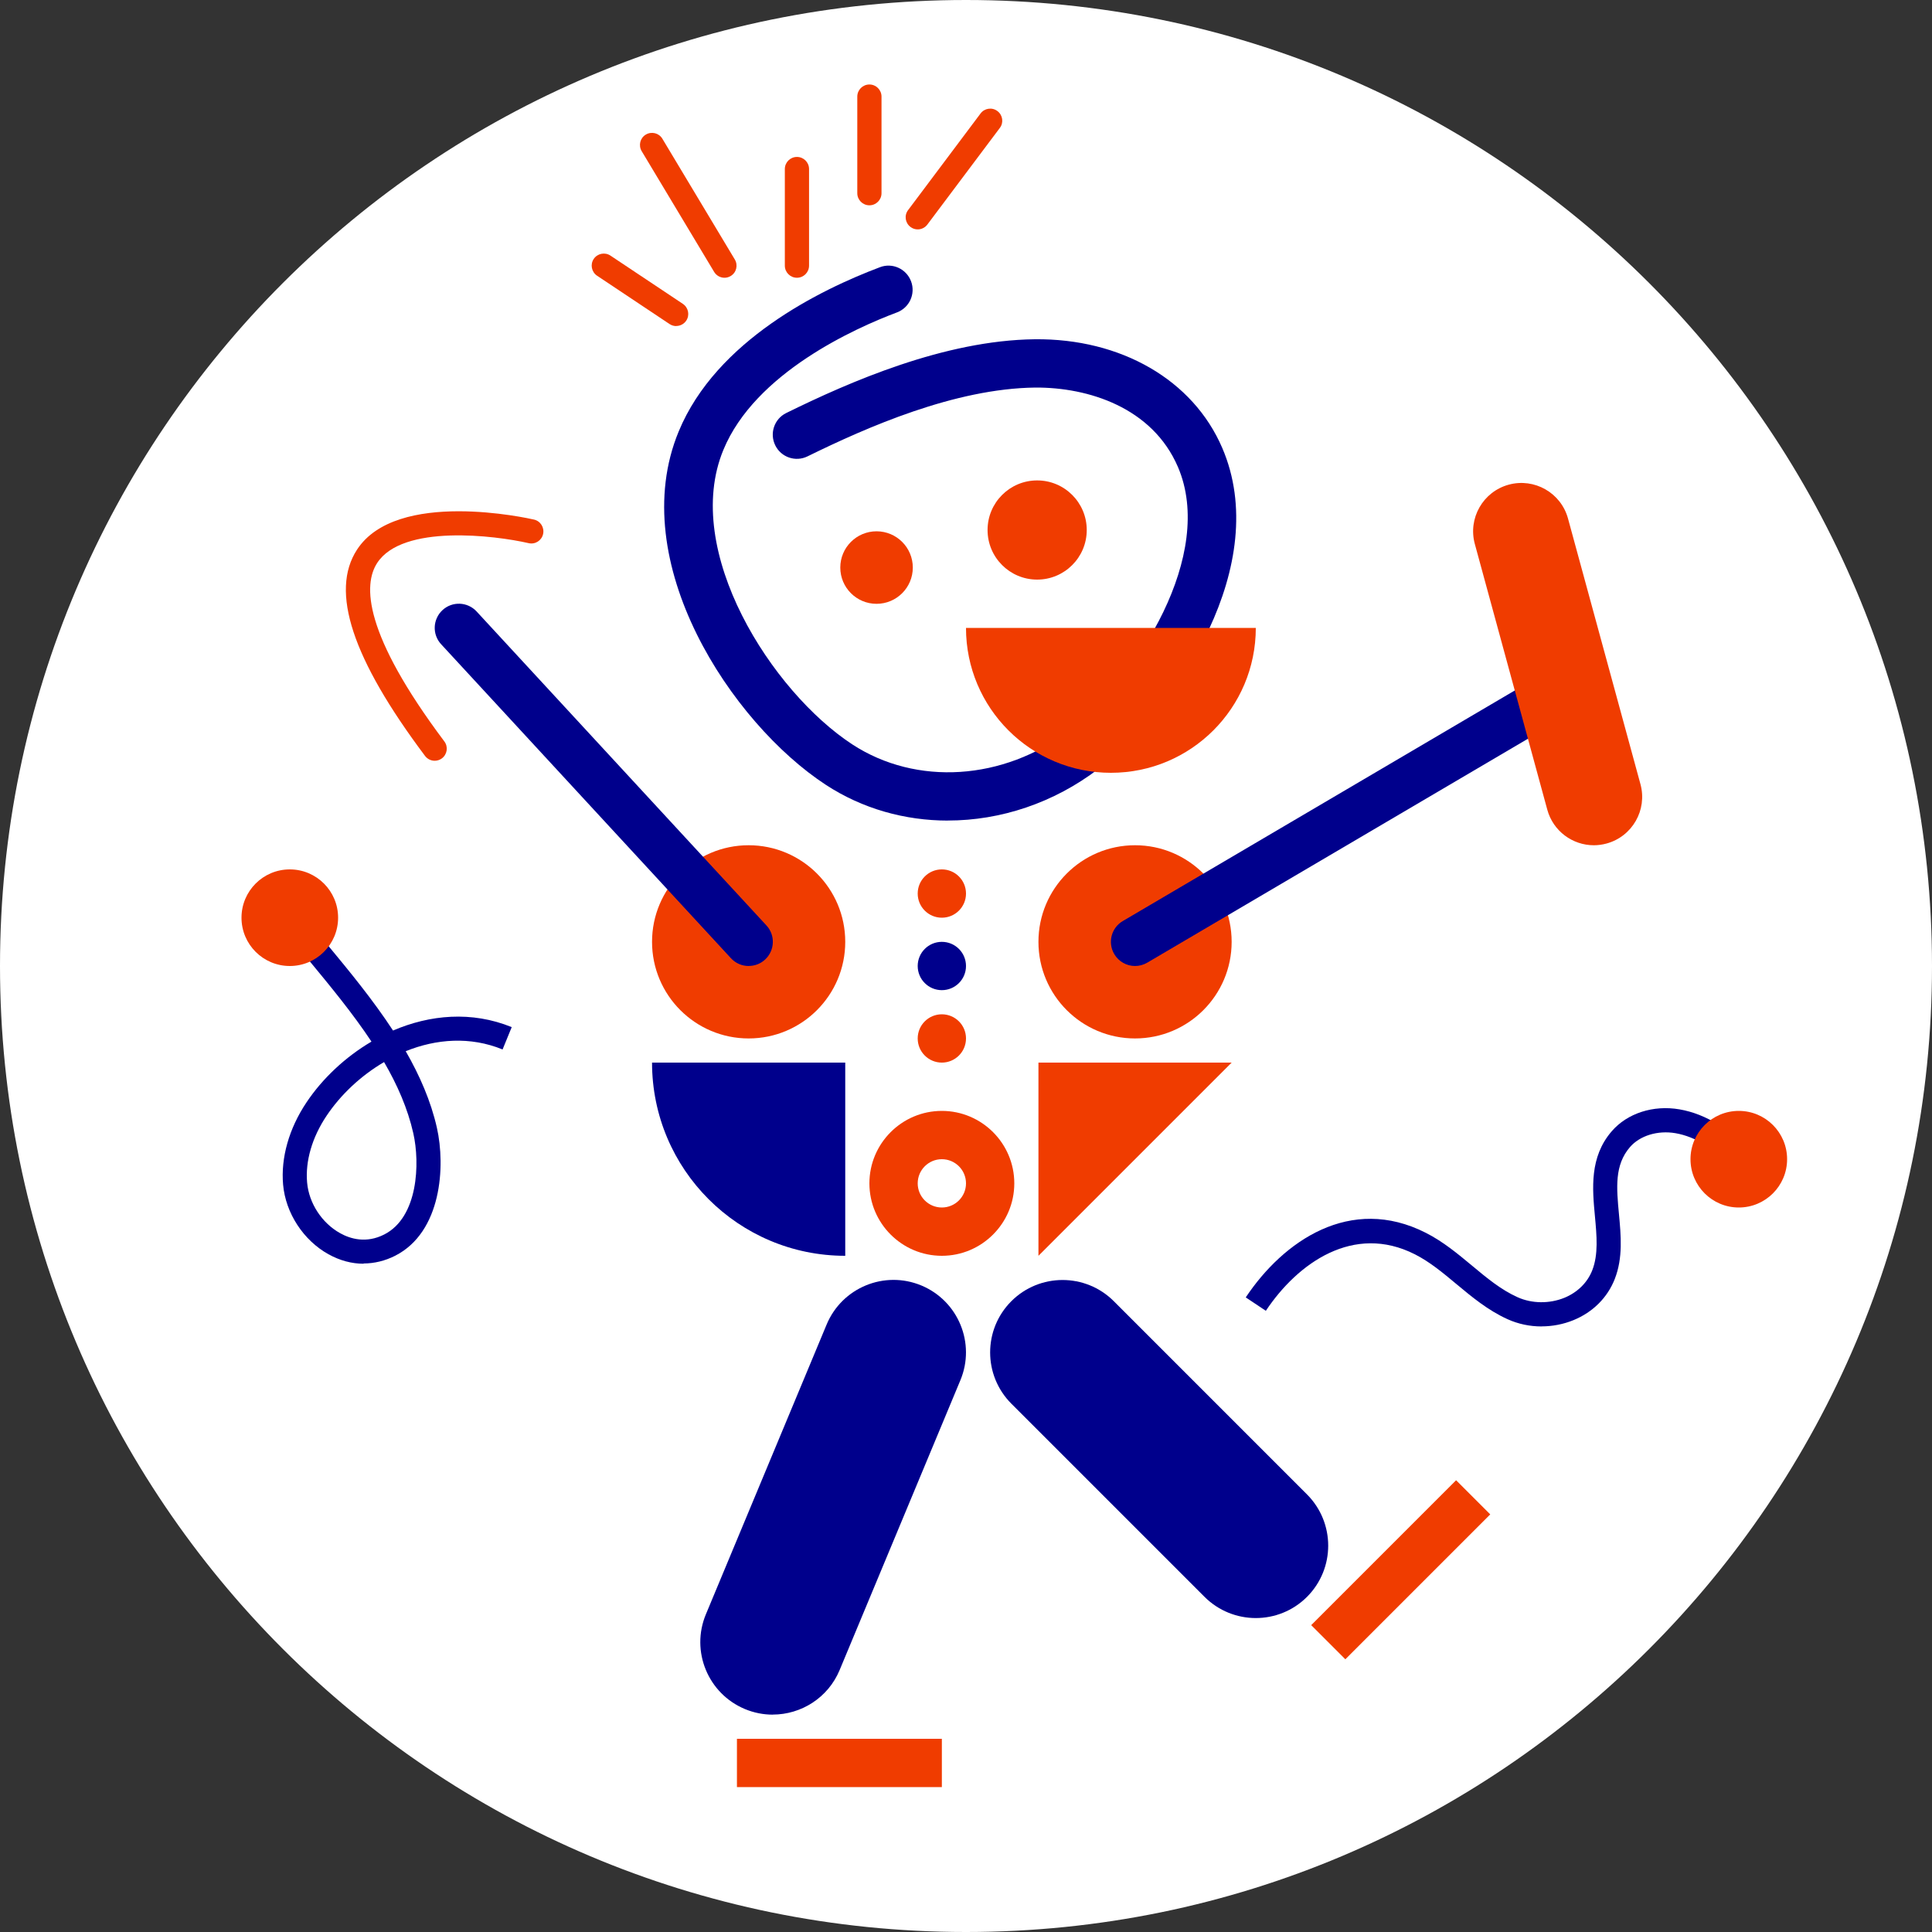
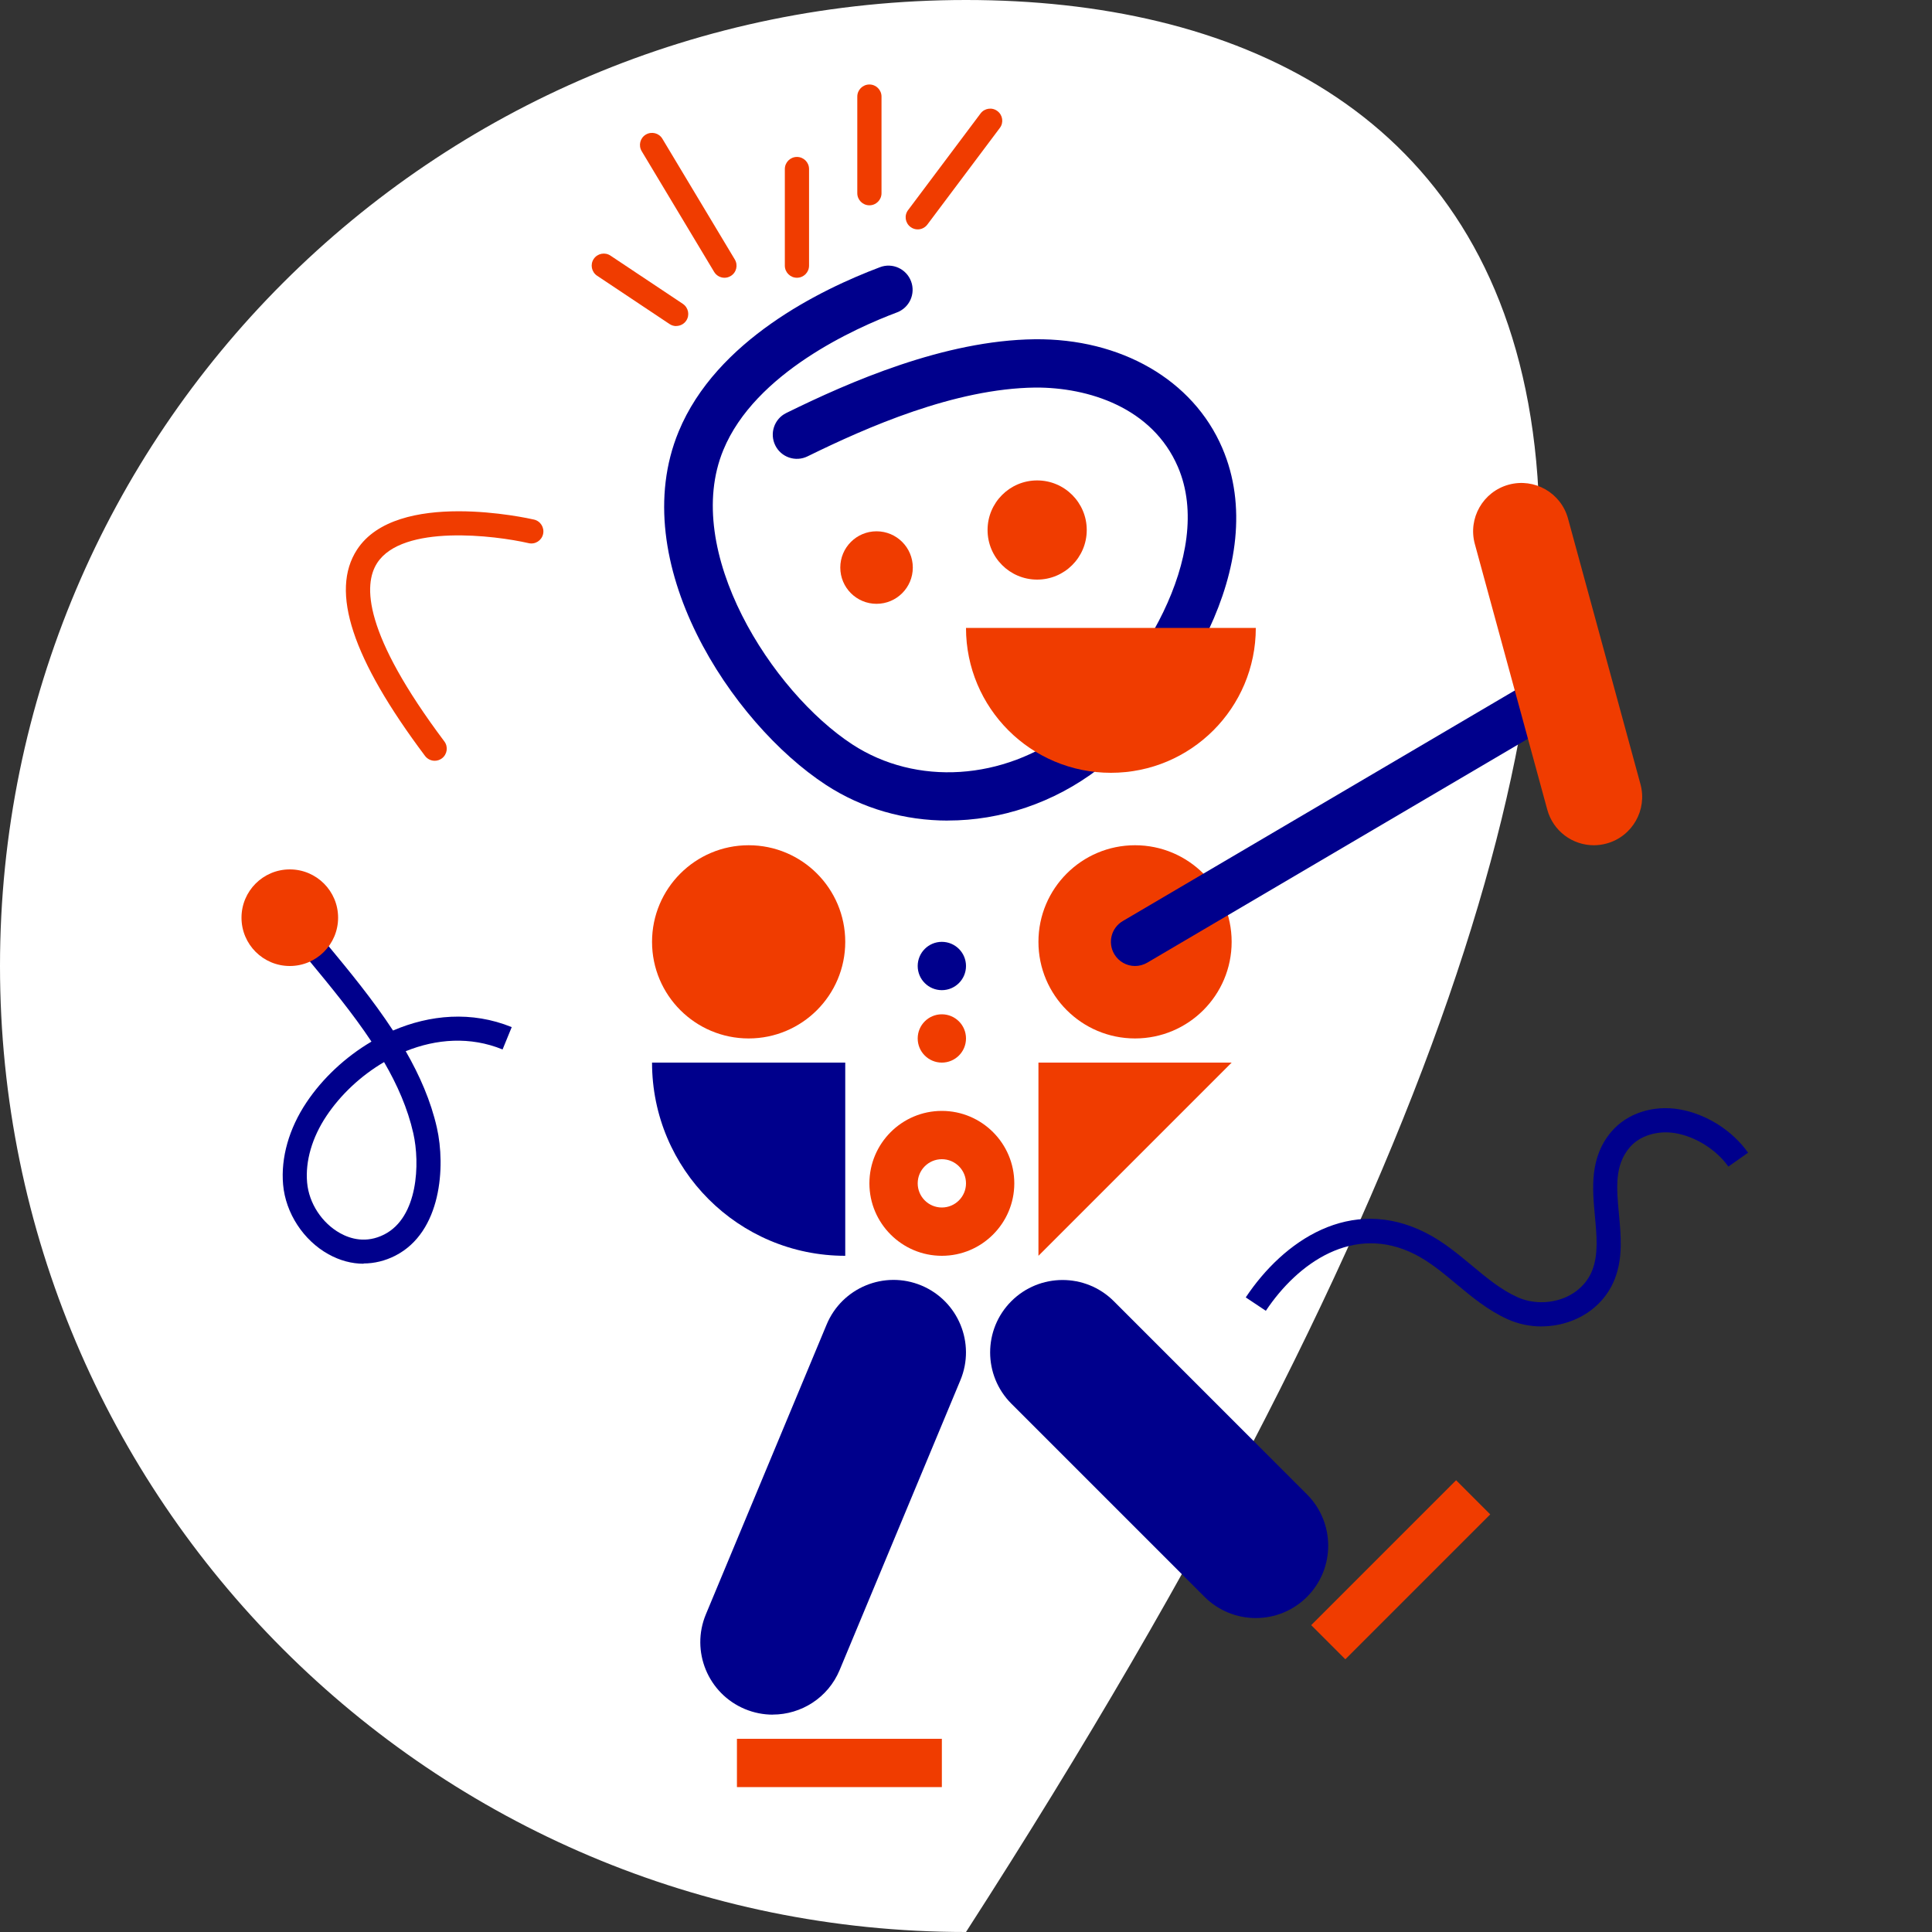
<svg xmlns="http://www.w3.org/2000/svg" width="135" height="135" viewBox="0 0 135 135" fill="none">
  <rect x="0" y="0" width="135" height="135" fill="#333333" stroke="none" />
  <g clip-path="url(#clip0_137_1241)">
-     <path d="M67.5 135C104.779 135 135 104.779 135 67.5C135 30.221 104.779 0 67.5 0C30.221 0 0 30.221 0 67.5C0 104.779 30.221 135 67.5 135Z" fill="white" />
+     <path d="M67.5 135C135 30.221 104.779 0 67.5 0C30.221 0 0 30.221 0 67.5C0 104.779 30.221 135 67.5 135Z" fill="white" />
    <path d="M72.562 74.25H86.062L72.562 87.75V74.25Z" fill="#F03C00" />
    <path d="M52.312 72.562C56.04 72.562 59.062 69.54 59.062 65.812C59.062 62.085 56.04 59.062 52.312 59.062C48.585 59.062 45.562 62.085 45.562 65.812C45.562 69.54 48.585 72.562 52.312 72.562Z" fill="#F03C00" />
    <path d="M79.312 72.562C83.04 72.562 86.062 69.54 86.062 65.812C86.062 62.085 83.04 59.062 79.312 59.062C75.585 59.062 72.562 62.085 72.562 65.812C72.562 69.54 75.585 72.562 79.312 72.562Z" fill="#F03C00" />
    <path d="M65.812 87.75C63.023 87.75 60.75 85.478 60.75 82.688C60.75 79.897 63.023 77.625 65.812 77.625C68.603 77.625 70.875 79.897 70.875 82.688C70.875 85.478 68.603 87.75 65.812 87.75ZM65.812 81C64.881 81 64.125 81.756 64.125 82.688C64.125 83.619 64.881 84.375 65.812 84.375C66.744 84.375 67.5 83.619 67.5 82.688C67.5 81.756 66.744 81 65.812 81Z" fill="#F03C00" />
    <path d="M66.244 57.339C63.234 57.339 60.268 56.516 57.708 54.842C51.115 50.535 43.659 39.267 47.421 30.155C50.053 23.774 57.366 20.223 61.488 18.671C62.356 18.338 63.333 18.783 63.661 19.656C63.99 20.529 63.549 21.501 62.676 21.83C59.769 22.923 52.767 26.046 50.544 31.442C47.628 38.502 53.937 48.344 59.557 52.016C64.03 54.936 70.123 54.545 74.718 51.039C79.488 47.399 84.937 38.745 82.309 32.63C80.523 28.472 76.045 27.063 72.351 27.081C66.712 27.144 60.565 29.858 56.43 31.887C55.593 32.301 54.58 31.955 54.171 31.118C53.761 30.281 54.103 29.268 54.94 28.859C59.368 26.681 65.988 23.778 72.306 23.706C78.322 23.643 83.362 26.541 85.405 31.298C88.902 39.429 82.314 49.482 76.761 53.721C73.62 56.12 69.898 57.335 66.24 57.335L66.244 57.339Z" fill="#00008C" />
    <path d="M61.249 42.192C62.648 42.192 63.783 41.058 63.783 39.658C63.783 38.259 62.648 37.125 61.249 37.125C59.85 37.125 58.716 38.259 58.716 39.658C58.716 41.058 59.85 42.192 61.249 42.192Z" fill="#F03C00" />
    <path d="M65.812 74.25C66.745 74.25 67.5 73.495 67.5 72.562C67.5 71.63 66.745 70.875 65.812 70.875C64.88 70.875 64.125 71.63 64.125 72.562C64.125 73.495 64.88 74.25 65.812 74.25Z" fill="#F03C00" />
    <path d="M65.812 69.188C66.745 69.188 67.5 68.432 67.5 67.5C67.5 66.568 66.745 65.812 65.812 65.812C64.88 65.812 64.125 66.568 64.125 67.5C64.125 68.432 64.88 69.188 65.812 69.188Z" fill="#00008C" />
-     <path d="M65.812 64.125C66.745 64.125 67.5 63.37 67.5 62.438C67.5 61.505 66.745 60.75 65.812 60.75C64.88 60.75 64.125 61.505 64.125 62.438C64.125 63.37 64.88 64.125 65.812 64.125Z" fill="#F03C00" />
    <path d="M72.472 40.5C74.386 40.5 75.937 38.949 75.937 37.035C75.937 35.121 74.386 33.57 72.472 33.57C70.559 33.57 69.007 35.121 69.007 37.035C69.007 38.949 70.559 40.5 72.472 40.5Z" fill="#F03C00" />
    <path d="M67.5 43.875C67.5 49.468 72.031 54 77.625 54C83.219 54 87.75 49.468 87.75 43.875H67.5Z" fill="#F03C00" />
    <path d="M50.625 19.409C50.337 19.409 50.058 19.26 49.901 18.999L44.838 10.562C44.6 10.161 44.726 9.644 45.126 9.405C45.527 9.167 46.044 9.293 46.283 9.693L51.345 18.131C51.584 18.531 51.458 19.049 51.057 19.287C50.922 19.368 50.774 19.409 50.625 19.409Z" fill="#F03C00" />
    <path d="M47.25 22.784C47.088 22.784 46.926 22.738 46.782 22.64L41.719 19.265C41.333 19.003 41.229 18.482 41.486 18.095C41.746 17.707 42.269 17.604 42.656 17.86L47.718 21.235C48.105 21.497 48.209 22.018 47.952 22.405C47.79 22.648 47.52 22.779 47.25 22.779V22.784Z" fill="#F03C00" />
    <path d="M55.687 19.408C55.219 19.408 54.841 19.03 54.841 18.562V11.812C54.841 11.344 55.219 10.966 55.687 10.966C56.155 10.966 56.533 11.344 56.533 11.812V18.562C56.533 19.03 56.155 19.408 55.687 19.408Z" fill="#F03C00" />
    <path d="M64.125 16.029C63.95 16.029 63.77 15.975 63.621 15.858C63.248 15.579 63.171 15.048 63.455 14.679L68.517 7.929C68.796 7.555 69.327 7.479 69.696 7.762C70.07 8.041 70.146 8.572 69.863 8.941L64.8 15.691C64.634 15.912 64.382 16.029 64.125 16.029Z" fill="#F03C00" />
    <path d="M60.75 14.346C60.282 14.346 59.904 13.968 59.904 13.5V6.75C59.904 6.282 60.282 5.904 60.75 5.904C61.218 5.904 61.596 6.282 61.596 6.75V13.5C61.596 13.968 61.218 14.346 60.75 14.346Z" fill="#F03C00" />
    <path d="M53.995 119.812C53.347 119.812 52.686 119.686 52.051 119.421C49.473 118.345 48.249 115.38 49.324 112.801L57.762 92.551C58.837 89.973 61.798 88.749 64.381 89.824C66.96 90.9 68.184 93.865 67.108 96.444L58.671 116.694C57.861 118.638 55.98 119.808 53.995 119.808V119.812Z" fill="#00008C" />
    <path d="M87.75 113.063C86.454 113.063 85.158 112.568 84.168 111.582L70.668 98.082C68.693 96.102 68.693 92.898 70.668 90.922C72.644 88.947 75.852 88.947 77.828 90.922L91.328 104.423C93.303 106.403 93.303 109.607 91.328 111.582C90.338 112.572 89.042 113.063 87.746 113.063H87.75Z" fill="#00008C" />
    <path d="M101.746 103.433L91.621 113.558L94.007 115.944L104.132 105.819L101.746 103.433Z" fill="#F03C00" />
    <path d="M65.813 121.5H51.494V124.875H65.813V121.5Z" fill="#F03C00" />
-     <path d="M52.312 67.5C51.858 67.5 51.404 67.316 51.075 66.956L30.825 45.018C30.191 44.334 30.235 43.268 30.919 42.633C31.604 41.999 32.67 42.044 33.304 42.728L53.554 64.665C54.189 65.349 54.144 66.416 53.46 67.05C53.136 67.352 52.727 67.496 52.317 67.496L52.312 67.5Z" fill="#00008C" />
    <path d="M79.312 67.5C78.736 67.5 78.174 67.203 77.859 66.667C77.386 65.862 77.656 64.827 78.457 64.359L107.145 47.484C107.95 47.011 108.981 47.281 109.453 48.082C109.926 48.888 109.656 49.923 108.855 50.391L80.167 67.266C79.897 67.423 79.605 67.5 79.312 67.5Z" fill="#00008C" />
    <path d="M111.371 59.063C109.886 59.063 108.527 58.077 108.117 56.574L103.055 38.012C102.564 36.212 103.626 34.358 105.422 33.867C107.217 33.377 109.076 34.434 109.566 36.234L114.629 54.797C115.119 56.597 114.057 58.451 112.262 58.941C111.965 59.022 111.663 59.063 111.371 59.063Z" fill="#F03C00" />
    <path d="M30.375 53.159C30.119 53.159 29.867 53.042 29.7 52.821C24.606 46.031 23.054 41.319 24.944 38.412C27.716 34.146 36.923 36.216 37.314 36.306C37.769 36.41 38.052 36.864 37.949 37.319C37.845 37.773 37.395 38.061 36.936 37.953C34.592 37.413 28.13 36.612 26.357 39.335C25.371 40.851 25.38 44.249 31.05 51.809C31.329 52.182 31.253 52.709 30.879 52.992C30.726 53.105 30.551 53.159 30.375 53.159Z" fill="#F03C00" />
    <path d="M59.062 74.25H45.562C45.562 81.707 51.606 87.75 59.062 87.75V74.25Z" fill="#00008C" />
    <path d="M25.407 88.304C24.579 88.304 23.747 88.083 22.954 87.642C21.204 86.675 19.957 84.767 19.782 82.778C19.616 80.901 20.192 78.858 21.416 77.031C22.518 75.38 24.107 73.872 25.956 72.783C24.651 70.812 23.09 68.922 21.555 67.064C20.88 66.245 20.214 65.439 19.584 64.643L20.912 63.594C21.532 64.382 22.189 65.174 22.855 65.984C24.408 67.86 26.059 69.863 27.463 72.009C30.029 70.907 32.953 70.628 35.757 71.771L35.118 73.332C32.85 72.405 30.479 72.594 28.35 73.454C29.322 75.146 30.105 76.928 30.528 78.8C31.136 81.491 30.861 86.094 27.612 87.746C26.901 88.106 26.154 88.286 25.402 88.286L25.407 88.304ZM26.843 74.21C25.204 75.168 23.796 76.505 22.815 77.972C21.807 79.479 21.326 81.135 21.46 82.634C21.587 84.078 22.495 85.464 23.769 86.171C24.48 86.567 25.591 86.9 26.847 86.261C29.223 85.055 29.354 81.284 28.881 79.191C28.489 77.454 27.761 75.803 26.838 74.214L26.843 74.21Z" fill="#00008C" />
    <path d="M20.25 67.5C22.114 67.5 23.625 65.989 23.625 64.125C23.625 62.261 22.114 60.75 20.25 60.75C18.386 60.75 16.875 62.261 16.875 64.125C16.875 65.989 18.386 67.5 20.25 67.5Z" fill="#F03C00" />
    <path d="M107.716 92.686C106.902 92.686 106.096 92.52 105.349 92.183C103.977 91.566 102.852 90.626 101.763 89.721C100.809 88.924 99.904 88.173 98.869 87.647C94.581 85.473 90.675 88.258 88.452 91.593L87.048 90.657C89.671 86.719 94.36 83.466 99.63 86.144C100.836 86.755 101.857 87.606 102.843 88.425C103.891 89.298 104.877 90.121 106.042 90.644C107.05 91.098 108.27 91.107 109.314 90.684C110.232 90.306 110.925 89.622 111.262 88.758C111.694 87.647 111.573 86.355 111.447 84.987C111.267 83.052 111.06 80.856 112.617 79.052C113.706 77.787 115.524 77.202 117.355 77.517C119.223 77.837 121.059 78.998 122.148 80.546L120.771 81.517C119.943 80.343 118.494 79.425 117.072 79.182C115.83 78.971 114.588 79.353 113.895 80.154C112.806 81.414 112.954 82.998 113.125 84.829C113.265 86.332 113.413 87.889 112.833 89.37C112.324 90.671 111.303 91.692 109.948 92.246C109.233 92.538 108.472 92.682 107.712 92.682L107.716 92.686Z" fill="#00008C" />
-     <path d="M121.5 84.375C123.364 84.375 124.875 82.864 124.875 81C124.875 79.136 123.364 77.625 121.5 77.625C119.636 77.625 118.125 79.136 118.125 81C118.125 82.864 119.636 84.375 121.5 84.375Z" fill="#F03C00" />
  </g>
  <defs>
    <clipPath id="clip0_137_1241">
      <rect width="135" height="135" fill="white" />
    </clipPath>
  </defs>
</svg>